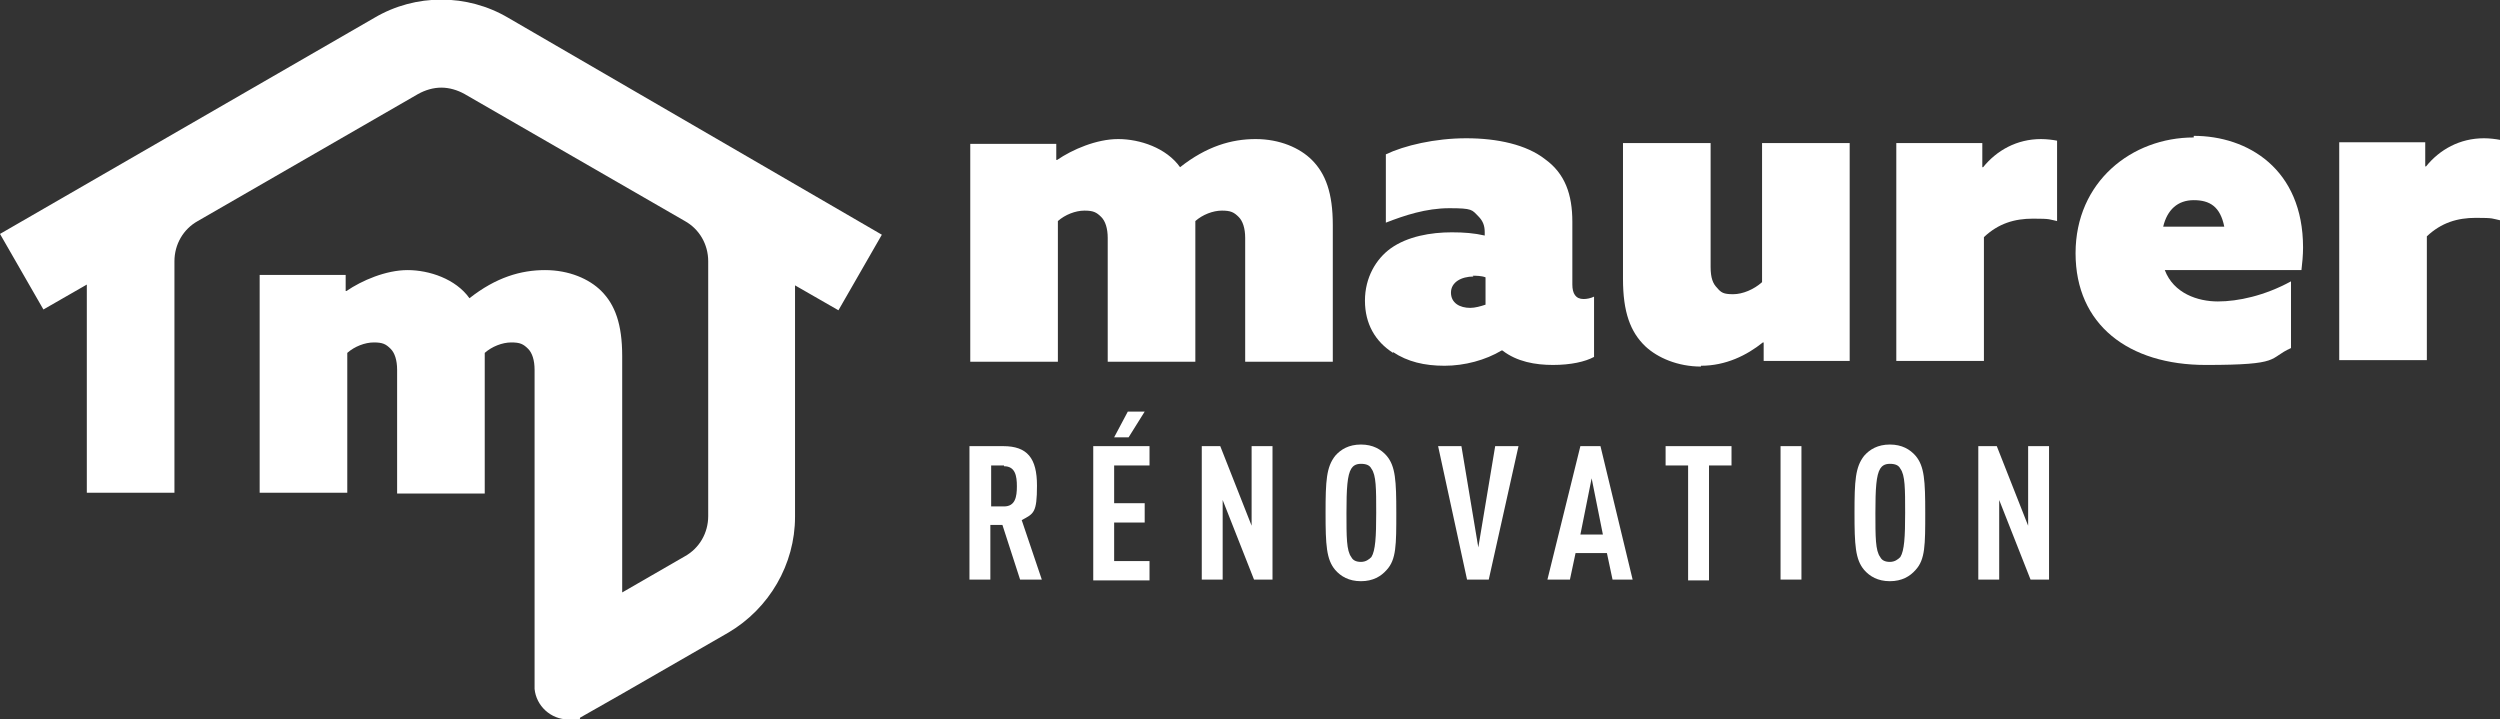
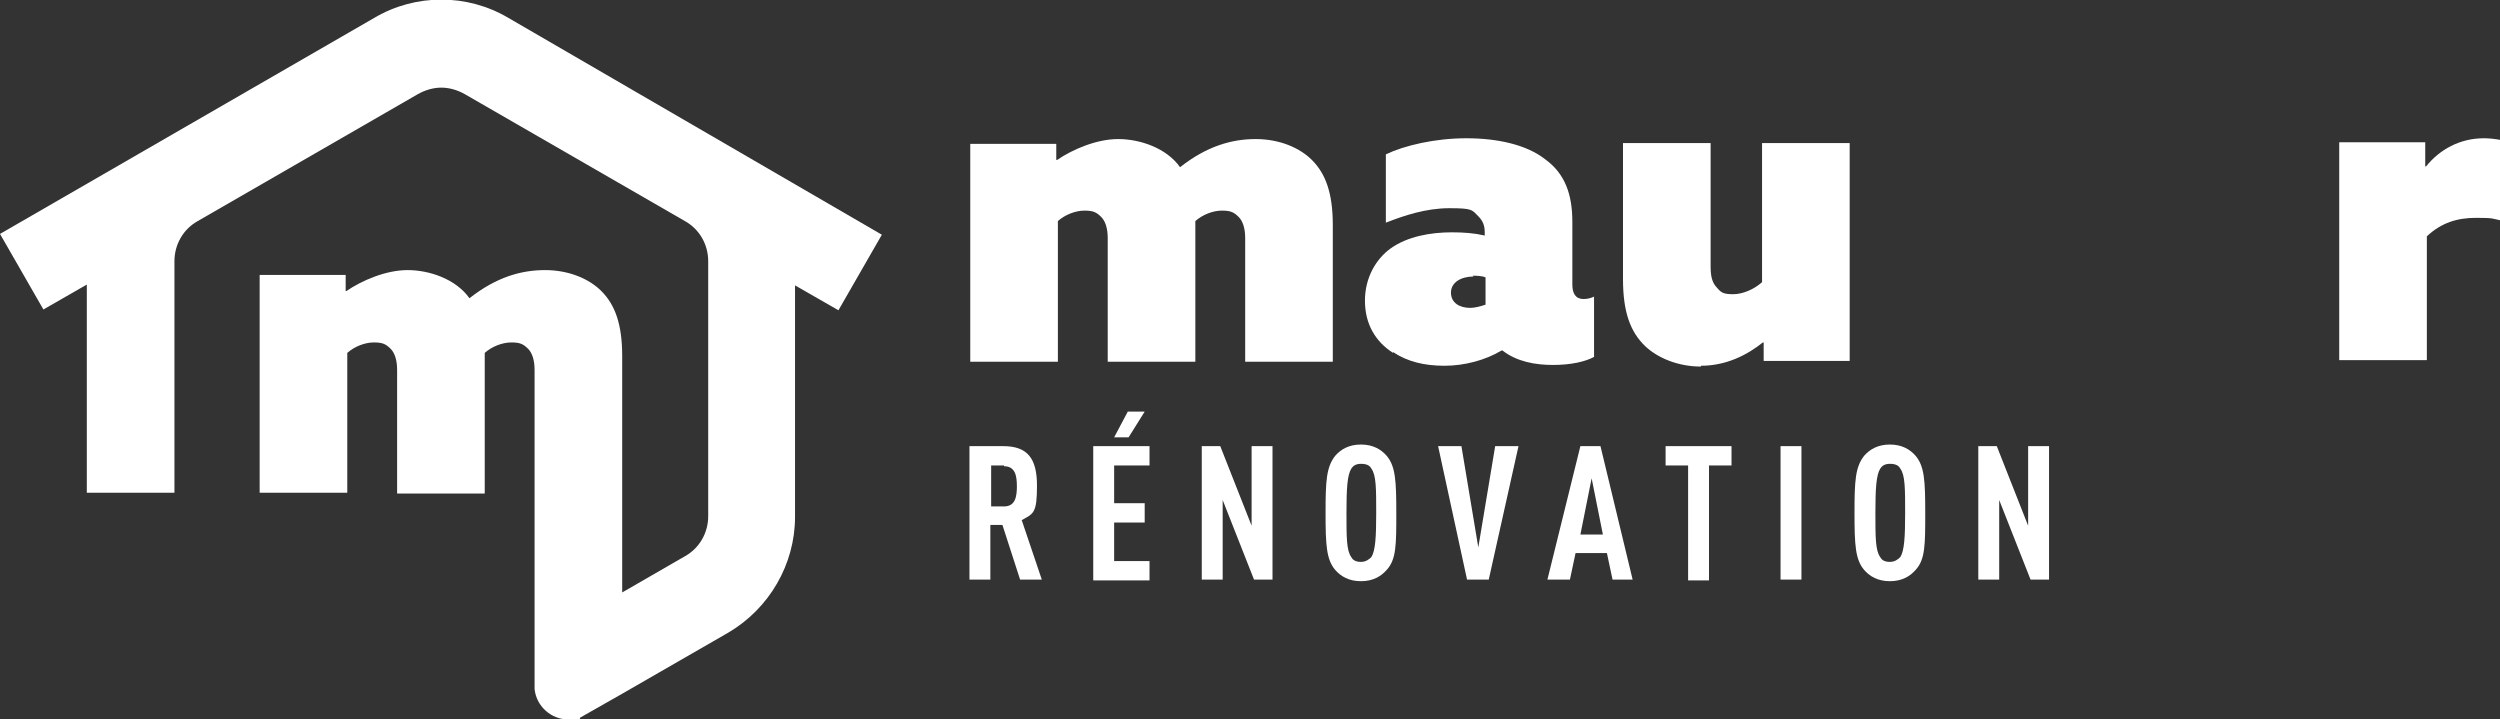
<svg xmlns="http://www.w3.org/2000/svg" id="Calque_1" version="1.1" viewBox="0 0 311 89.5">
  <rect x="0" y="0" width="311" height="89.5" fill="#333333" stroke="none" />
  <defs>
    <style>
      .st0 {
        fill: #fff;
      }
    </style>
  </defs>
  <path class="st0" d="M66.3,4h0s-3.1-1.8-3.1-1.8c-5.1-3-11.5-3-16.6,0L0,29.1l5.4,9.4,5.4-3.1v25.9c-.1,0,10.9,0,10.9,0v-20.3h0v-8.5c0-2.1,1.1-4,2.9-5l27.4-15.8c.9-.5,1.9-.8,2.9-.8s2,.3,2.9.8l27.4,15.8c1.8,1,2.9,2.9,2.9,5v31.7c0,2.1-1.1,4-2.9,5l-7.8,4.5v-29.4c0-4-.9-6.4-2.6-8.1-1.5-1.5-4-2.6-7-2.6s-6.1.9-9.4,3.5c-1.7-2.4-5-3.5-7.7-3.5s-5.7,1.3-7.6,2.6h-.1v-2h-10.7s0,27.1,0,27.1h10.9v-17.4c.9-.8,2.2-1.3,3.3-1.3s1.5.2,2.1.8c.5.5.8,1.4.8,2.6v15.4h10.9v-17.5c.9-.8,2.2-1.3,3.3-1.3s1.5.2,2.1.8c.5.5.8,1.4.8,2.6v39.7c.2,2.1,2,3.8,4.2,3.8s1.1-.1,1.6-.3l5.1-2.9h0s13.2-7.6,13.2-7.6c5.1-3,8.3-8.5,8.3-14.4v-28.8l5.4,3.1,5.4-9.4L66.3,4Z" />
  <g>
    <path class="st0" d="M211.6,45.5c3.1,0,5.7-1.3,7.7-2.9h.1v2.3h10.7v-27.1h-10.9v17.3c-1,.9-2.4,1.5-3.6,1.5s-1.5-.2-2-.8c-.5-.5-.8-1.2-.8-2.6v-15.4h-10.9v16.9c0,4.1.9,6.6,2.8,8.4,1.5,1.4,4,2.5,6.9,2.5" />
-     <path class="st0" d="M255.9,17.5c-.5-.1-1.3-.2-2-.2-3,0-5.5,1.4-7.2,3.5h-.1v-3h-10.7v27.1h10.9v-15.4c1.8-1.7,3.8-2.3,6.1-2.3s2,.1,3,.3v-10Z" />
-     <path class="st0" d="M269.1,28.2c.5-2.1,1.8-3.3,3.8-3.3s3.3.8,3.8,3.3h-7.6ZM272.9,17.1c-7.7,0-14.7,5.5-14.7,14.4s6.6,13.9,16.2,13.9,7.7-.8,10.6-2.1v-8.3c-3.3,1.8-6.6,2.5-9.1,2.5s-5.5-1-6.6-3.9h17c.1-.8.2-1.9.2-2.8,0-9.8-6.9-13.9-13.6-13.9" />
    <path class="st0" d="M309,17.2c-3,0-5.5,1.4-7.2,3.5h-.1v-3h-10.7v27.1h10.9v-15.4c1.8-1.7,3.8-2.3,6.1-2.3s2,.1,3,.3v-10c-.5-.1-1.3-.2-2-.2" />
    <path class="st0" d="M183.2,34.3c.4,0,1.1,0,1.6.2v3.4c-.6.2-1.3.4-1.9.4-1.3,0-2.4-.6-2.4-1.9s1.3-2,2.8-2M173.3,43.8c1.8,1.2,3.9,1.7,6.4,1.7s5.1-.7,7.1-1.9h.1c1.8,1.4,4.1,1.8,6.3,1.8s4-.4,5.1-1v-7.5c-.4.2-.9.3-1.3.3-1,0-1.4-.7-1.4-1.8v-7.8c0-3.4-.9-6-3.4-7.8-2.3-1.8-5.9-2.6-9.8-2.6s-7.7.9-10,2v8.5c2.3-.9,5-1.8,7.9-1.8s2.8.2,3.6,1c.6.6.8,1.2.8,2v.4c-1.3-.3-2.6-.4-4.1-.4-2.6,0-5.5.5-7.6,2-1.8,1.3-3.2,3.6-3.2,6.5s1.3,5.1,3.5,6.5" />
    <path class="st0" d="M131.6,27.5c.9-.8,2.2-1.3,3.3-1.3s1.5.2,2.1.8c.5.5.8,1.4.8,2.6v15.4h10.9v-17.5c.9-.8,2.2-1.3,3.3-1.3s1.5.2,2.1.8c.5.5.8,1.4.8,2.6v15.4h10.9v-17c0-4-.9-6.4-2.6-8.1-1.5-1.5-4-2.6-7-2.6s-6.1.9-9.4,3.5c-1.7-2.4-5-3.5-7.7-3.5s-5.7,1.3-7.6,2.6h-.1v-2h-10.7v27.1h10.9v-17.4h0Z" />
    <path class="st0" d="M126.9,72.1l-2.2-6.8h-1.5v6.8h-2.6v-16.6h4.2c3,0,4.2,1.5,4.2,4.9s-.4,3.5-1.9,4.3l2.5,7.4h-2.7ZM124.9,57.9h-1.6v5.1h1.6c1.4,0,1.6-1.2,1.6-2.5s-.2-2.5-1.6-2.5Z" />
    <path class="st0" d="M136,72.1v-16.6h7v2.4h-4.4v4.7h3.8v2.4h-3.8v4.8h4.4v2.4h-7ZM140.3,54.4h-1.7l1.7-3.2h2.1l-2,3.2h0Z" />
    <path class="st0" d="M156,72.1l-3.9-9.9v9.9h-2.6v-16.6h2.3l3.9,9.9v-9.9h2.6v16.6h-2.3,0Z" />
    <path class="st0" d="M172.5,70.9c-.7.8-1.7,1.4-3.2,1.4s-2.5-.6-3.2-1.4c-1.1-1.3-1.2-3.1-1.2-7.1s.1-5.7,1.2-7.1c.7-.8,1.7-1.4,3.2-1.4s2.5.6,3.2,1.4c1.1,1.3,1.2,3.1,1.2,7.1s0,5.8-1.2,7.1ZM170.6,58.3c-.2-.4-.6-.6-1.3-.6s-1,.3-1.2.6c-.5.8-.6,2.5-.6,5.5s0,4.7.6,5.5c.2.4.6.6,1.2.6s1-.3,1.3-.6c.5-.8.6-2.5.6-5.5s0-4.7-.6-5.5Z" />
    <path class="st0" d="M185.2,72.1h-2.7l-3.6-16.6h2.9l2.1,12.6,2.1-12.6h2.9l-3.7,16.6h0Z" />
    <path class="st0" d="M200.6,72.1l-.7-3.3h-3.9l-.7,3.3h-2.8l4.1-16.6h2.5l4,16.6h-2.7,0ZM198,59.5l-1.4,7h2.8l-1.4-7Z" />
    <path class="st0" d="M212.6,57.9v14.3h-2.6v-14.3h-2.8v-2.4h8.2v2.4s-2.8,0-2.8,0Z" />
    <path class="st0" d="M221.5,72.1v-16.6h2.6v16.6h-2.6Z" />
    <path class="st0" d="M238.3,70.9c-.7.8-1.7,1.4-3.2,1.4s-2.5-.6-3.2-1.4c-1.1-1.3-1.2-3.1-1.2-7.1s.1-5.7,1.2-7.1c.7-.8,1.7-1.4,3.2-1.4s2.5.6,3.2,1.4c1.1,1.3,1.2,3.1,1.2,7.1s0,5.8-1.2,7.1ZM236.4,58.3c-.2-.4-.6-.6-1.3-.6s-1,.3-1.2.6c-.5.8-.6,2.5-.6,5.5s0,4.7.6,5.5c.2.4.6.6,1.2.6s1-.3,1.3-.6c.5-.8.6-2.5.6-5.5s0-4.7-.6-5.5Z" />
    <path class="st0" d="M252.6,72.1l-3.9-9.9v9.9h-2.6v-16.6h2.3l3.9,9.9v-9.9h2.6v16.6h-2.3,0Z" />
  </g>
</svg>